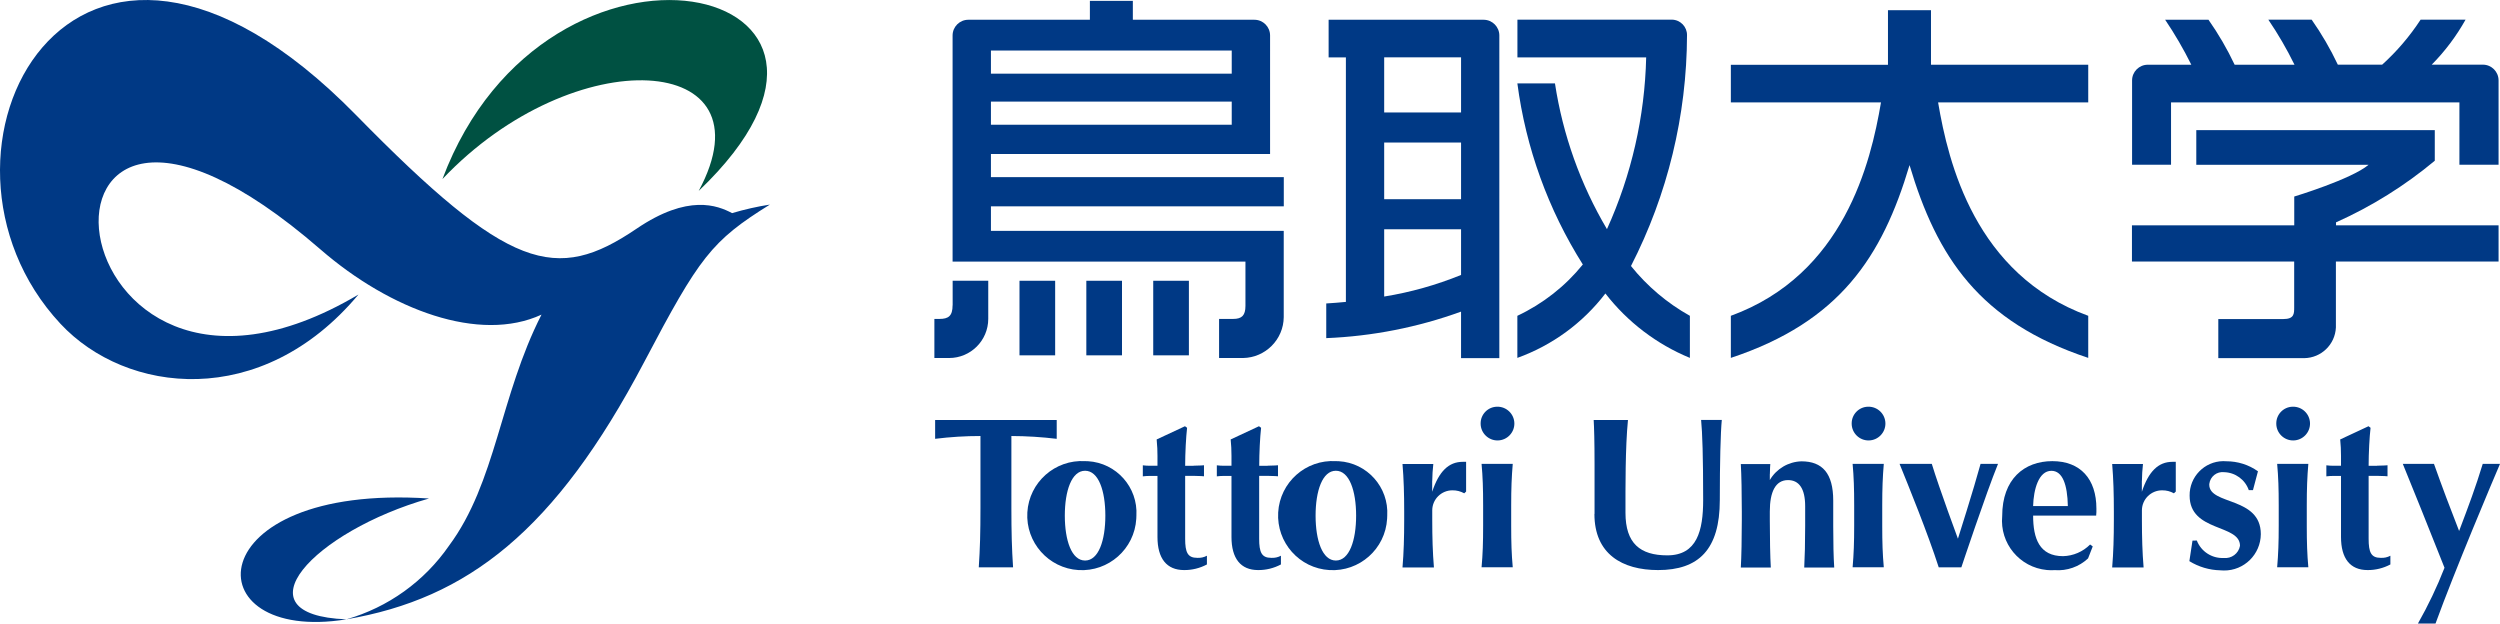
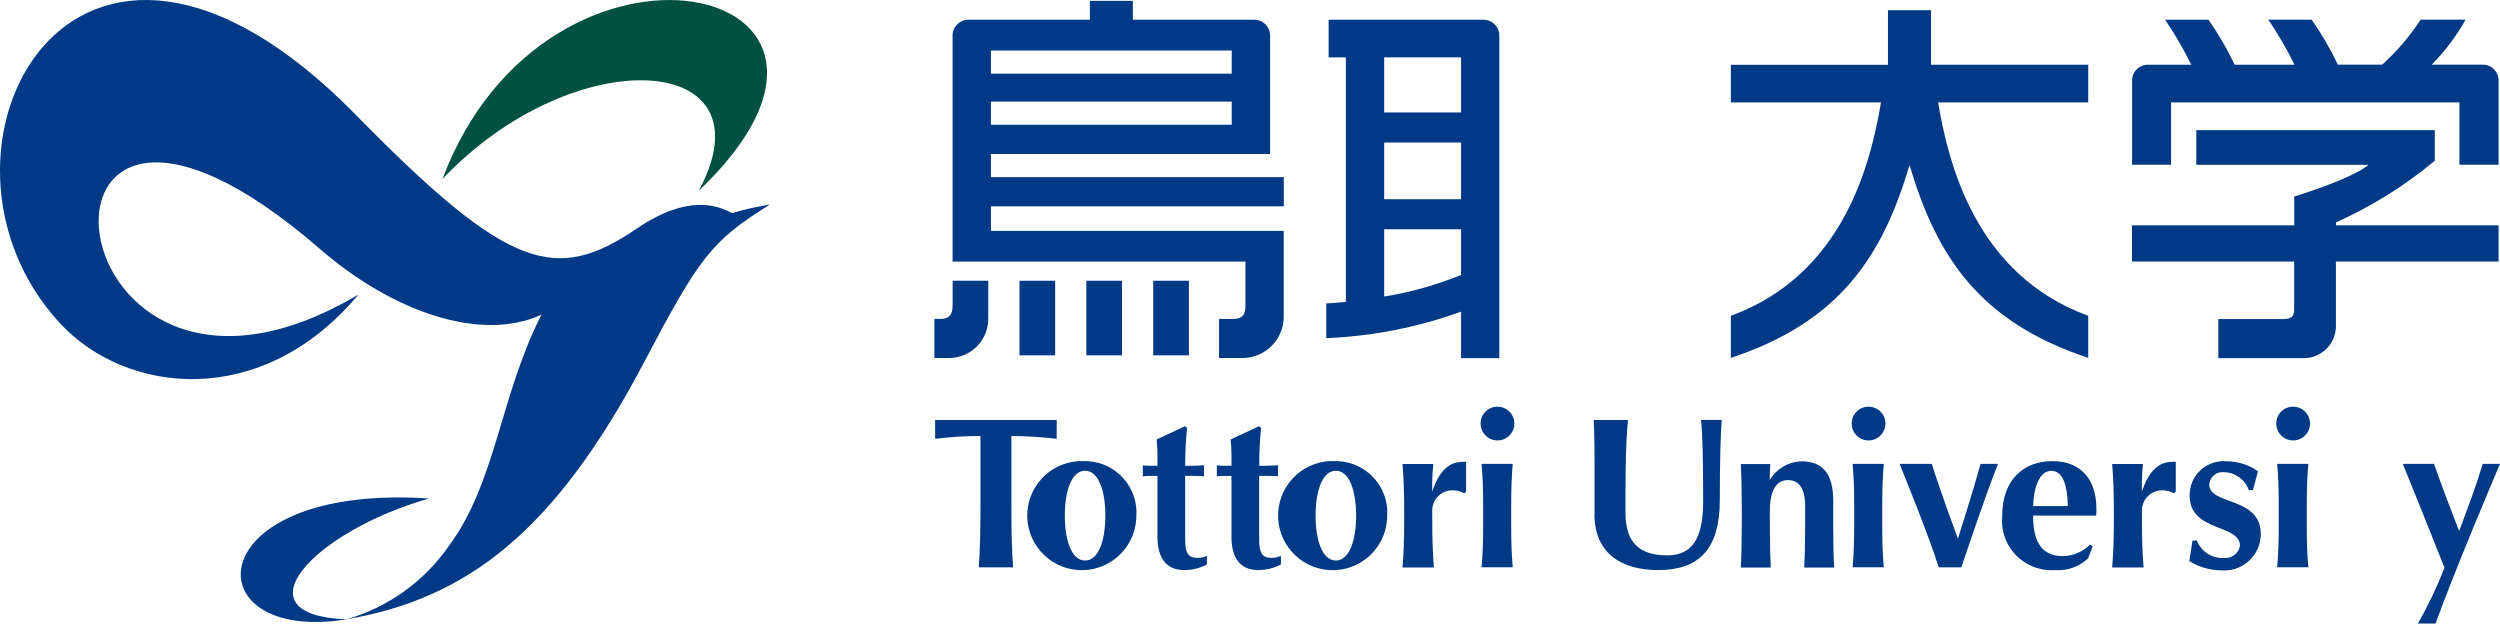
<svg xmlns="http://www.w3.org/2000/svg" id="_レイヤー_1" data-name="レイヤー 1" viewBox="0 0 400.96 100">
  <defs>
    <style>
      .cls-1 {
        fill: none;
      }

      .cls-2 {
        fill: #005142;
      }

      .cls-3 {
        fill: #003985;
      }

      .cls-4 {
        clip-path: url(#clippath);
      }
    </style>
    <clipPath id="clippath">
      <rect class="cls-1" x="0" y="0" width="400.96" height="100" />
    </clipPath>
  </defs>
  <g class="cls-4">
    <g id="_グループ_61" data-name="グループ 61">
      <path id="_パス_71" data-name="パス 71" class="cls-3" d="M117.43,34.19c-2.36-1.25-7.08-3.11-15.32,2.48-12.98,8.81-20.52,6.76-45.03-18.24C11.48-28.06-15.58,24.84,9.7,51.93c10.5,11.27,32.23,13.92,47.79-4.69C7.28,77.01-.91-5.39,51.42,40.02c11.2,9.71,25.51,15.03,35.43,10.44-6.68,13.08-7.28,26.9-14.84,37.07-3.95,5.71-9.76,9.88-16.45,11.8-17.79-.68-5.24-14.11,13.25-19.38-37.36-2.46-37.97,23.4-13.25,19.38h0c19.43-3.32,33.5-14.17,47.75-41.25,8.87-16.85,10.78-19.43,20.17-25.27-2.05.32-4.08.78-6.06,1.37" />
      <path id="_パス_72" data-name="パス 72" class="cls-2" d="M70.96,28.72c16.78-44.78,76.35-31.72,41.1,1.9,12.02-22.33-19.92-24.27-41.1-1.9" />
-       <path id="_パス_73" data-name="パス 73" class="cls-3" d="M261.59,42.65c5.87-11.45,8.94-24.13,8.98-37,.02-1.36-1.07-2.48-2.43-2.5h-24.77v6.05h20.65c-.22,9.51-2.36,18.88-6.29,27.55-4.25-7.19-7.08-15.12-8.34-23.38h-6.03c1.36,10.33,4.94,20.24,10.5,29.05-2.83,3.5-6.42,6.31-10.5,8.23v6.75c5.6-2.02,10.5-5.6,14.12-10.33,3.54,4.57,8.21,8.13,13.55,10.33v-6.75c-3.64-2.03-6.85-4.75-9.46-8" />
      <path id="_パス_74" data-name="パス 74" class="cls-3" d="M374.66,36.13v-.47c5.71-2.55,11.04-5.88,15.84-9.88v-4.91h-38.25v5.56h27.63c-2.73,2.31-11.92,5.09-11.92,5.09v4.62h-26.03v5.8h26.02v7.34c0,1.06,0,1.89-1.75,1.89h-10.42v6.27h13.77c2.73-.03,4.96-2.18,5.09-4.91v-10.59h26.09v-5.8h-26.07Z" />
      <path id="_パス_75" data-name="パス 75" class="cls-3" d="M152.78,48.96c0,1.73-.68,2.19-2.1,2.19h-.82v6.27h2.36c3.46,0,6.27-2.8,6.28-6.27,0-.04,0-.08,0-.12v-6h-5.71v3.93Z" />
      <rect id="_長方形_66" data-name="長方形 66" class="cls-3" x="163.51" y="45.03" width="5.72" height="11.96" />
      <rect id="_長方形_67" data-name="長方形 67" class="cls-3" x="174.23" y="45.03" width="5.72" height="11.96" />
      <rect id="_長方形_68" data-name="長方形 68" class="cls-3" x="184.96" y="45.03" width="5.72" height="11.96" />
      <path id="_パス_76" data-name="パス 76" class="cls-3" d="M309.69,1.64h-6.89v8.75h-25.2v6.03h24.08c-1.63,9.66-5.93,27.61-24.08,34.23v6.75c17.45-5.79,24.28-16.2,28.66-30.92,4.38,14.72,11.2,25.13,28.66,30.92v-6.75c-18.15-6.62-22.45-24.57-24.08-34.23h24.08v-6.04h-25.22V1.64Z" />
      <path id="_パス_77" data-name="パス 77" class="cls-3" d="M237.96,3.17h-24.87v6.04h2.77v39.21c-1.05.1-2.11.19-3.15.25v5.56c7.38-.3,14.67-1.73,21.62-4.25v7.46h6.14V5.69c0-1.38-1.12-2.51-2.5-2.52M222,9.2h12.33v8.84h-12.33v-8.84ZM222,22.86h12.33v9.09h-12.33v-9.09ZM222,47.56v-10.79h12.33v7.33c-3.97,1.61-8.1,2.78-12.33,3.46" />
      <path id="_パス_78" data-name="パス 78" class="cls-3" d="M158.93,33.09h46.97v-4.68h-46.97v-3.71h44.77V5.69c0-1.39-1.12-2.52-2.51-2.52,0,0,0,0,0,0h-19.5V.14h-6.89v3.03h-19.5c-1.39,0-2.52,1.13-2.52,2.52v36.27h46.97v7.1c0,1.53-.58,2.09-1.96,2.09h-2.27v6.27h3.85c3.59-.06,6.49-2.97,6.52-6.56v-13.83h-46.96v-3.94ZM158.93,8.1h38.62v3.72h-38.62v-3.72ZM158.93,16.29h38.62v3.72h-38.62v-3.72Z" />
      <path id="_パス_79" data-name="パス 79" class="cls-3" d="M348.2,26.42v-10h46.25v10h6.28v-13.52c0-1.39-1.11-2.52-2.5-2.53h-8.22c2.13-2.15,3.95-4.58,5.43-7.22h-7.21c-1.74,2.66-3.81,5.09-6.17,7.22h-7.11c-1.19-2.52-2.6-4.94-4.2-7.22h-6.95c1.57,2.31,2.97,4.72,4.2,7.23h-9.6c-1.19-2.52-2.6-4.94-4.2-7.22h-6.95c1.56,2.31,2.96,4.72,4.2,7.22h-6.98c-1.39,0-2.52,1.13-2.52,2.52h0v13.52h6.28Z" />
      <path id="_パス_80" data-name="パス 80" class="cls-3" d="M191.44,74.69c.98,0,1.66-.07,1.66-.07v1.77s-.68-.07-1.66-.07h-1.36v10.08c0,2.2.4,3.07,1.94,3.07.54.03,1.07-.08,1.55-.34v1.4c-1.13.6-2.38.91-3.66.9-2.79,0-4.27-1.85-4.27-5.31v-9.79h-1.17c-.4,0-.79.02-1.18.07v-1.77c.39.05.79.07,1.18.07h1.17v-1.61c0-.77-.03-1.55-.13-2.61,0,0,4.54-2.12,4.54-2.12l.34.25c-.17,1.47-.31,4.05-.31,6.1h1.36" />
      <path id="_パス_81" data-name="パス 81" class="cls-3" d="M203.31,74.69c.98,0,1.66-.07,1.66-.07v1.77s-.68-.07-1.66-.07h-1.36v10.08c0,2.2.4,3.07,1.94,3.07.54.03,1.07-.08,1.55-.34v1.4c-1.13.6-2.38.91-3.66.9-2.79,0-4.27-1.85-4.27-5.31v-9.79h-1.17c-.4,0-.79.02-1.18.07v-1.77c.39.05.79.07,1.18.07h1.17v-1.61c0-.87-.04-1.74-.13-2.61,0,0,4.54-2.12,4.54-2.12l.34.25c-.17,1.47-.3,4.05-.3,6.1h1.36" />
      <path id="_パス_82" data-name="パス 82" class="cls-3" d="M229.7,77.1v1.77c1.08-3.27,2.65-4.8,4.9-4.8h.54v4.77l-.3.28c-.58-.32-1.22-.49-1.88-.48-1.78-.01-3.24,1.42-3.25,3.2,0,.06,0,.13,0,.19v1.37c0,2.77.07,5.21.27,7.61h-5.04c.2-2.4.27-4.83.27-7.61v-1.37c0-2.78-.07-5.21-.27-7.61h4.94c-.1.9-.16,1.8-.17,2.7" />
      <path id="_パス_83" data-name="パス 83" class="cls-3" d="M157.25,69.93c-2.43,0-4.86.15-7.27.45v-3.02h19.5v3.02c-2.41-.29-4.84-.44-7.27-.45v11.58c0,3.83.07,6.46.27,9.48h-5.5c.2-3.01.27-5.64.27-9.48v-11.58Z" />
      <path id="_パス_84" data-name="パス 84" class="cls-3" d="M174.03,73.96c-4.82-.29-8.97,3.39-9.26,8.21-.29,4.82,3.39,8.97,8.21,9.26,4.82.29,8.97-3.39,9.26-8.21.01-.17.02-.34.02-.51.27-4.56-3.21-8.47-7.77-8.74-.15,0-.3-.01-.46-.01M174.03,89.9c-2.16,0-3.25-3.22-3.25-7.2s1.09-7.2,3.25-7.2,3.25,3.22,3.25,7.2-1.09,7.2-3.25,7.2" />
      <path id="_パス_85" data-name="パス 85" class="cls-3" d="M214.25,73.96c-4.82-.29-8.97,3.39-9.25,8.22s3.39,8.97,8.22,9.25c4.82.29,8.97-3.39,9.25-8.22,0-.17.02-.33.02-.5.27-4.56-3.21-8.47-7.77-8.74-.15,0-.31-.01-.46-.01M214.25,89.9c-2.16,0-3.25-3.22-3.25-7.2s1.09-7.2,3.25-7.2,3.25,3.22,3.25,7.2-1.09,7.2-3.25,7.2" />
      <path id="_パス_86" data-name="パス 86" class="cls-3" d="M237.87,81.06c0-2.69-.06-4.55-.25-6.66h5c-.18,2.11-.25,3.97-.25,6.66v3.27c0,2.69.06,4.54.25,6.65h-5c.19-2.11.25-3.96.25-6.65v-3.27Z" />
      <path id="_パス_87" data-name="パス 87" class="cls-3" d="M240.12,65.23c1.49-.03,2.73,1.16,2.76,2.65s-1.16,2.73-2.65,2.76c-1.49.03-2.73-1.16-2.76-2.65,0-.02,0-.04,0-.05-.02-1.47,1.15-2.68,2.62-2.71.01,0,.02,0,.03,0" />
-       <path id="_パス_88" data-name="パス 88" class="cls-3" d="M381.26,74.69c.98,0,1.66-.07,1.66-.07v1.77s-.68-.07-1.66-.07h-1.37v10.08c0,2.2.4,3.07,1.94,3.07.54.03,1.07-.08,1.55-.34v1.4c-1.13.6-2.39.91-3.66.9-2.79,0-4.26-1.85-4.26-5.31v-9.79h-1.17c-.39,0-.79.02-1.18.07v-1.77c.39.05.79.07,1.18.07h1.17v-1.61c0-.87-.04-1.74-.13-2.61l4.54-2.12.33.25c-.17,1.47-.31,4.05-.31,6.1h1.36" />
      <path id="_パス_89" data-name="パス 89" class="cls-3" d="M343.52,77.1v1.77c1.08-3.27,2.65-4.8,4.9-4.8h.54v4.77l-.3.28c-.57-.32-1.22-.49-1.88-.48-1.78-.01-3.24,1.42-3.25,3.2,0,.06,0,.13,0,.19v1.37c0,2.77.07,5.21.27,7.61h-5.04c.2-2.4.27-4.83.27-7.61v-1.37c0-2.78-.07-5.21-.27-7.61h4.94c-.1.9-.16,1.8-.17,2.7" />
      <path id="_パス_90" data-name="パス 90" class="cls-3" d="M283.85,76.03v.96c1.06-1.81,2.98-2.94,5.07-3,3.36,0,5.1,1.92,5.1,6.3v4.07c0,2.69.05,5.01.16,6.66,0,0-4.81,0-4.81,0,.09-1.64.15-3.96.15-6.66v-3.18c0-2.84-1-4.18-2.75-4.18-2.01,0-2.92,1.88-2.92,5.04v1.37c0,2.77.06,5.97.16,7.61h-4.81c.1-1.64.16-4.83.16-7.61v-1.37c0-2.78-.06-5.97-.16-7.61h4.73s-.07.77-.07,1.62" />
      <path id="_パス_91" data-name="パス 91" class="cls-3" d="M317.66,74.4h2.79c-1.93,4.73-5.88,16.59-5.88,16.59h-3.63c-1.75-5.45-4.87-13.11-6.28-16.59h5.17c1.21,3.97,4.19,12,4.19,12,0,0,2.5-7.85,3.63-12" />
      <path id="_パス_92" data-name="パス 92" class="cls-3" d="M326.08,81.16c.07-2.67.89-5.65,2.93-5.65,1.8,0,2.57,2.23,2.64,5.65h-5.57ZM336.19,82.7c.04-.37.05-.75.04-1.13,0-4.76-2.57-7.61-7.07-7.61s-8.04,2.87-8.04,8.81c-.41,4.37,2.79,8.24,7.16,8.65.42.04.84.05,1.26.02,1.97.15,3.91-.53,5.35-1.88l.75-1.92-.42-.31c-1.15,1.16-2.71,1.83-4.34,1.87-3.78,0-4.8-2.81-4.8-6.5h10.12Z" />
      <path id="_パス_93" data-name="パス 93" class="cls-3" d="M352.33,86.68c.68,1.77,2.42,2.9,4.31,2.81,1.25.14,2.4-.71,2.62-1.95,0-3.53-8.08-2.17-8.08-8.05-.04-3.01,2.37-5.49,5.38-5.53.17,0,.34,0,.5.02,1.82,0,3.6.55,5.08,1.61l-.8,3.02h-.67c-.59-1.69-2.16-2.83-3.95-2.88-1.17-.14-2.23.69-2.38,1.86,0,.05,0,.09-.01.14,0,3.32,8.27,1.88,8.27,7.94-.03,3.25-2.68,5.86-5.93,5.83-.2,0-.39-.01-.58-.03-1.75-.04-3.46-.55-4.95-1.47l.5-3.29.67-.02Z" />
      <path id="_パス_94" data-name="パス 94" class="cls-3" d="M398.21,74.4h2.75c-1.11,2.58-7.25,17.1-10.34,25.6h-2.82c1.63-2.87,3.06-5.86,4.26-8.94-2.17-5.48-5.54-13.89-6.69-16.66h5c1.28,3.6,2.62,7.17,4.03,10.76,1.59-4.19,2.65-7.03,3.79-10.76" />
      <path id="_パス_95" data-name="パス 95" class="cls-3" d="M255.74,82.43v-8.01c0-3.63-.07-5.93-.14-7.06h5.5c-.44,4.45-.4,10.92-.4,14.89,0,4.9,2.35,6.82,6.71,6.82,4.77,0,5.75-3.97,5.75-8.87,0-7.05-.13-10.83-.33-12.85h3.32c-.2,2.02-.32,6.92-.32,12.85,0,7.94-3.39,11.23-9.9,11.23-5.75,0-10.21-2.57-10.21-9" />
      <path id="_パス_96" data-name="パス 96" class="cls-3" d="M365.47,81.06c0-2.69-.06-4.55-.25-6.66h5c-.18,2.11-.25,3.97-.25,6.66v3.27c0,2.69.06,4.54.25,6.65h-5c.18-2.11.25-3.96.25-6.65v-3.27Z" />
      <path id="_パス_97" data-name="パス 97" class="cls-3" d="M367.73,65.23c1.5-.03,2.73,1.16,2.76,2.65s-1.16,2.73-2.65,2.76c-1.5.03-2.73-1.16-2.76-2.65,0-.02,0-.04,0-.05-.02-1.47,1.15-2.68,2.62-2.71.01,0,.02,0,.04,0" />
      <path id="_パス_98" data-name="パス 98" class="cls-3" d="M297.38,81.06c0-2.69-.06-4.55-.25-6.66h5c-.18,2.11-.25,3.97-.25,6.66v3.27c0,2.69.06,4.54.25,6.65h-5c.18-2.11.25-3.96.25-6.65v-3.27Z" />
      <path id="_パス_99" data-name="パス 99" class="cls-3" d="M299.63,65.23c1.5-.03,2.73,1.16,2.76,2.65s-1.16,2.73-2.65,2.76c-1.5.03-2.73-1.16-2.76-2.65,0-.02,0-.04,0-.05-.02-1.47,1.15-2.68,2.62-2.71.01,0,.02,0,.03,0" />
    </g>
  </g>
</svg>